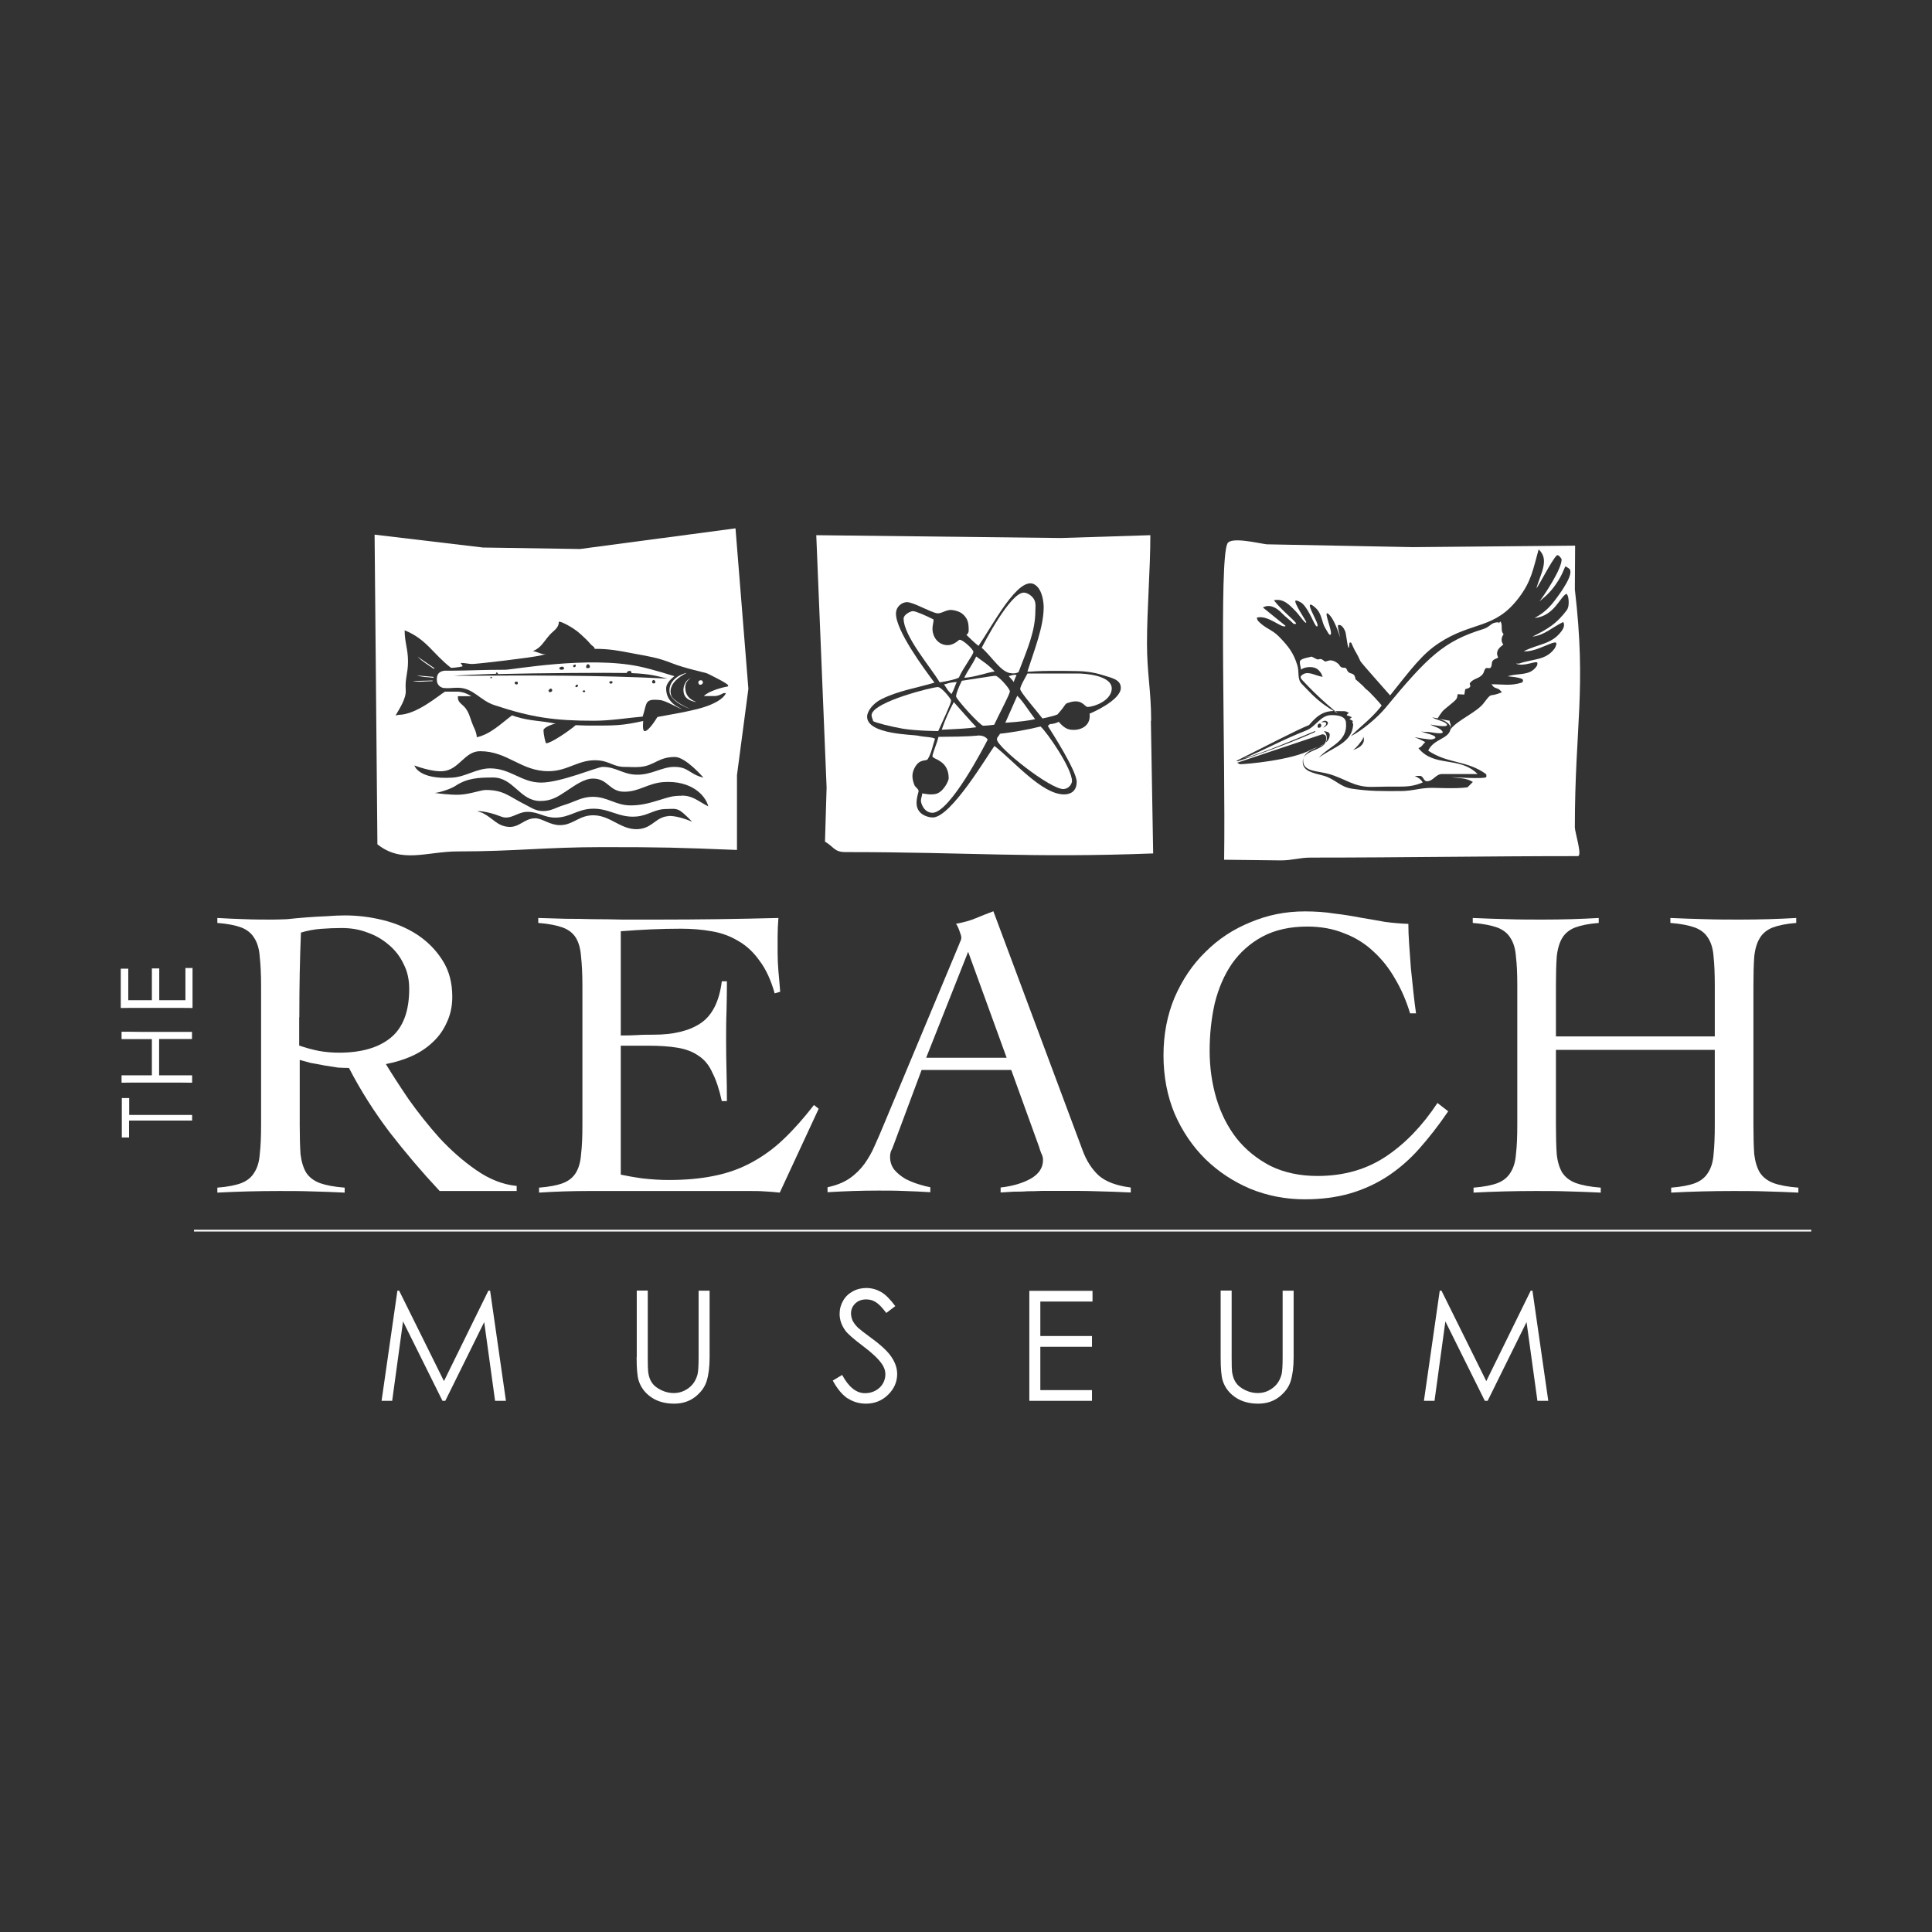
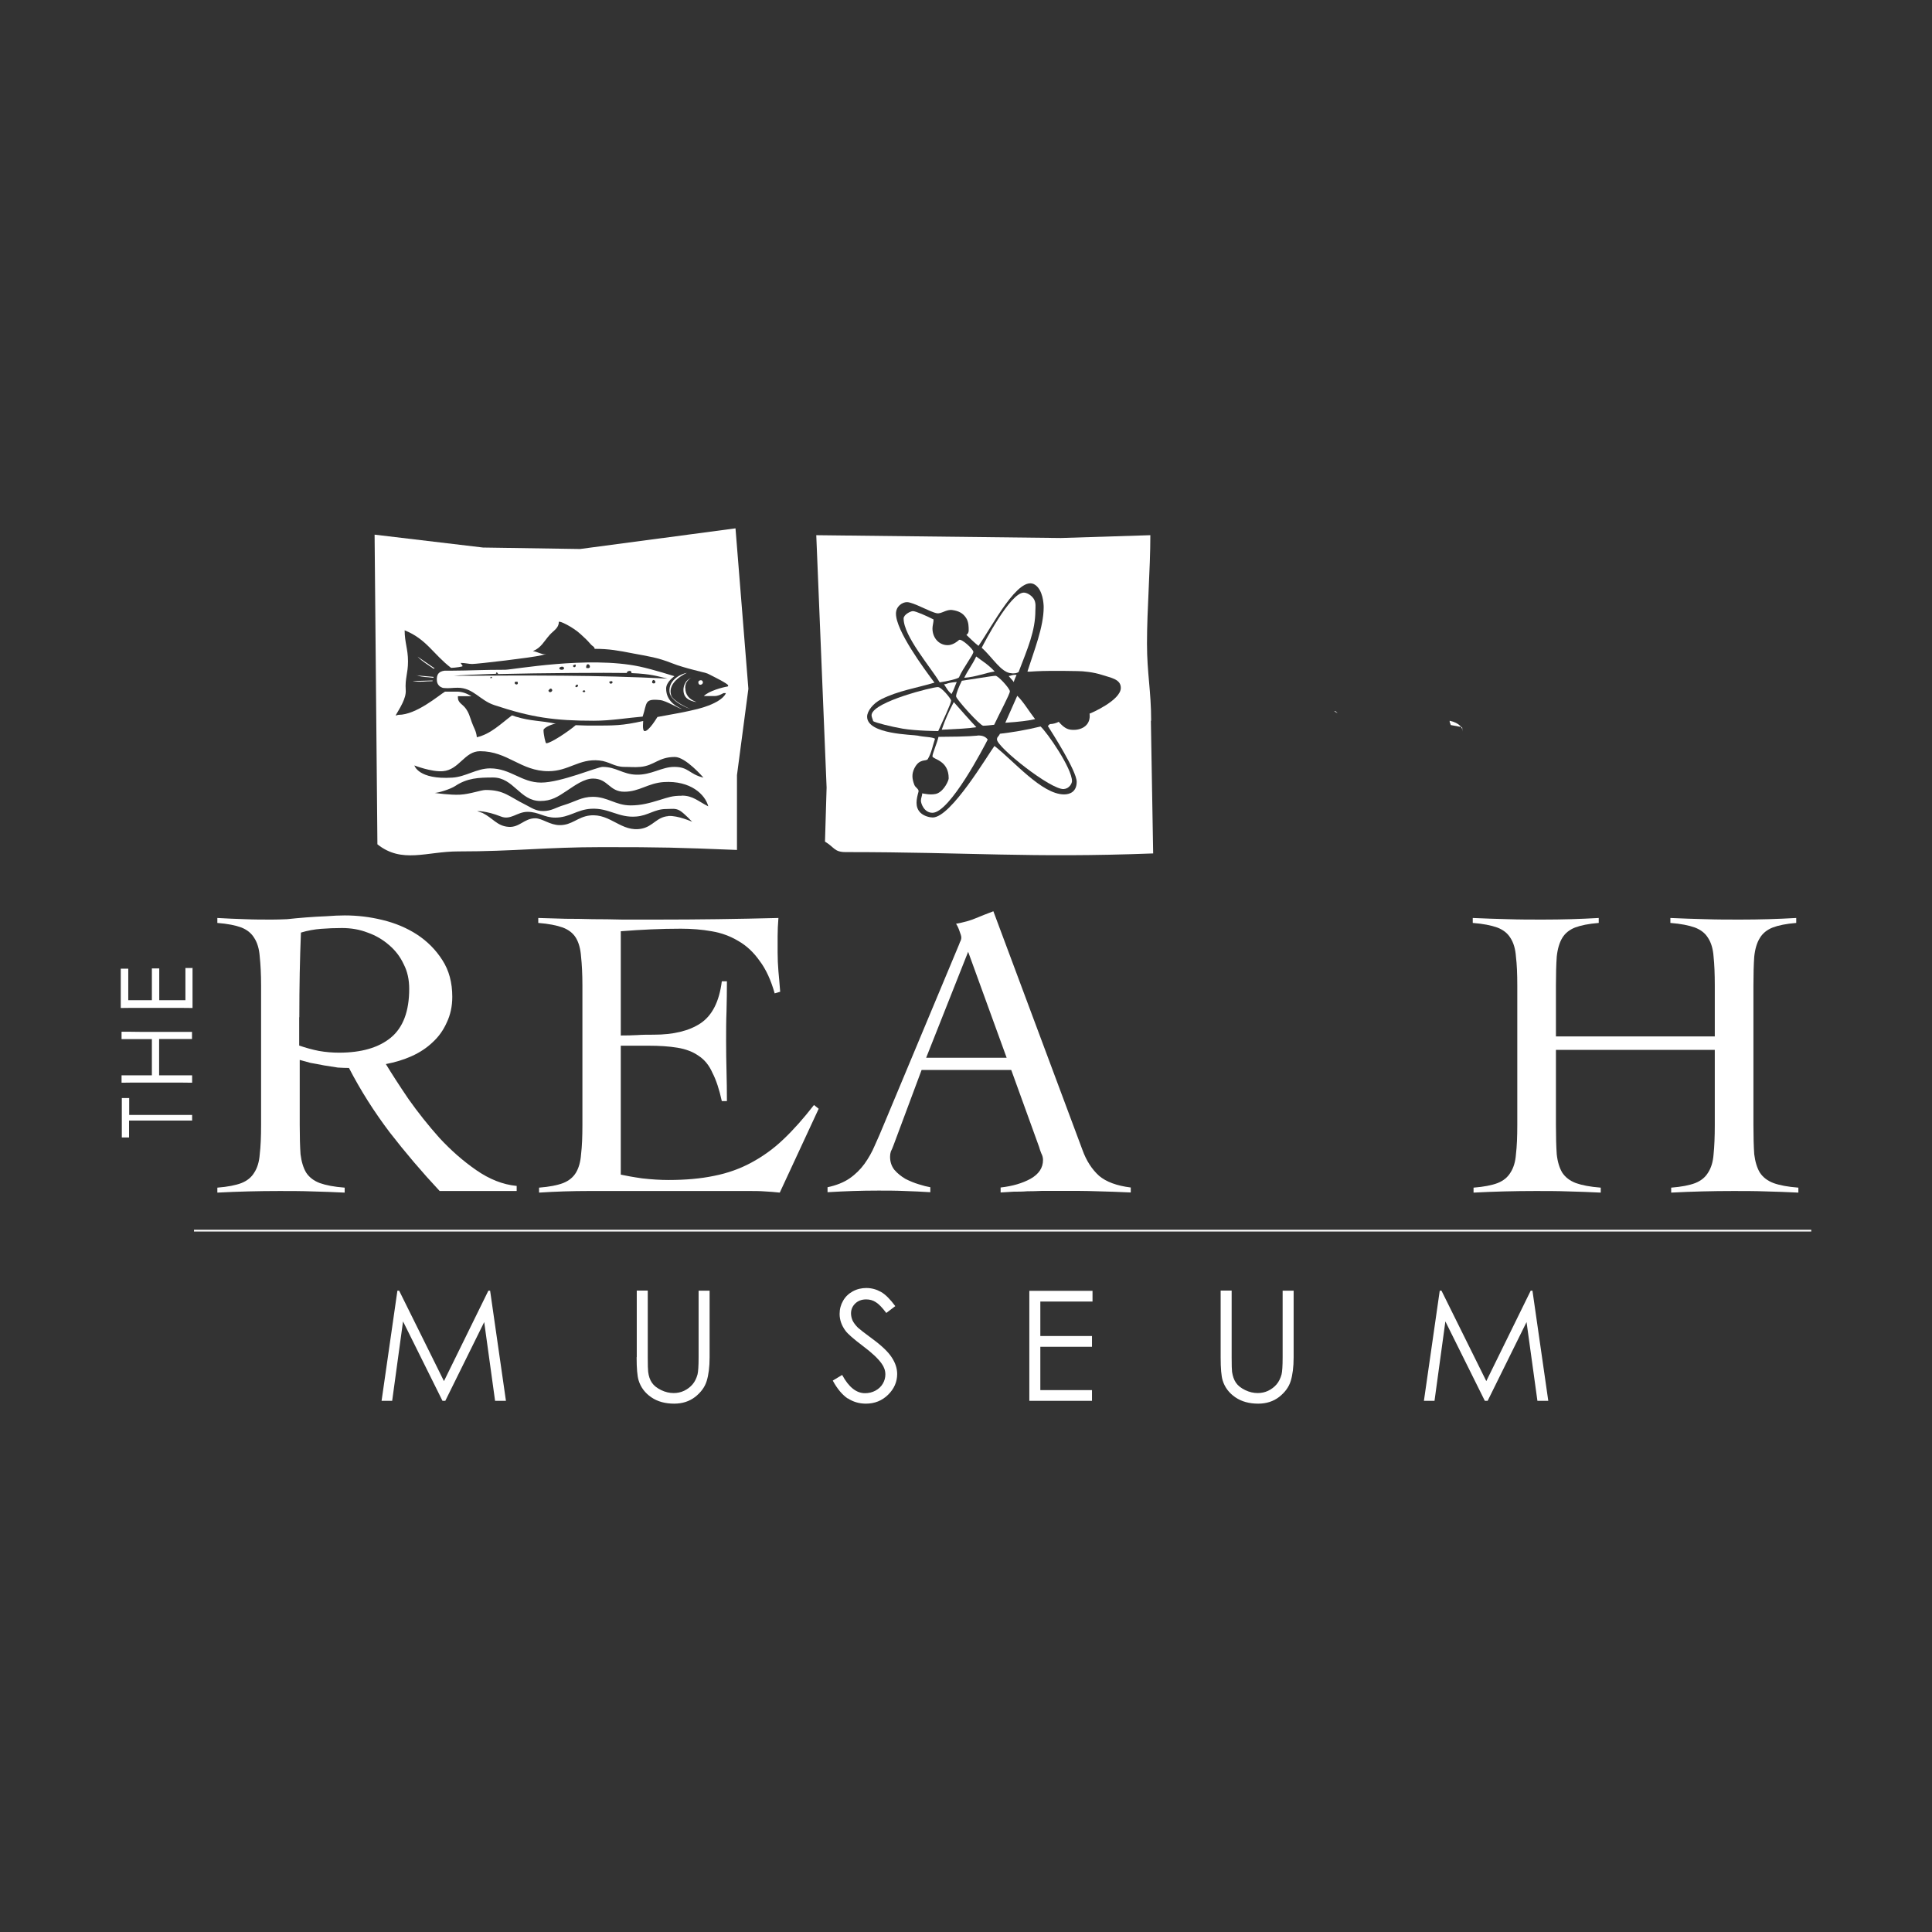
<svg xmlns="http://www.w3.org/2000/svg" id="Layer_1" viewBox="0 0 144 144">
  <rect x="0" y="0" width="144" height="144" fill="#333333" stroke="none" />
  <defs>
    <style>.cls-1{fill-rule:evenodd;}.cls-1,.cls-2{fill:#fff;}</style>
  </defs>
  <path class="cls-2" d="M106.92,104.41l.81-5.92,2.94,5.92h.21l2.9-5.87.81,5.87h.81l-1.18-8.21h-.13l-3.31,6.74-3.34-6.74h-.13l-1.18,8.21h.79M90.98,101.16c0,.83.05,1.41.15,1.73.16.52.48.94.95,1.26.47.32,1.04.47,1.7.47.61,0,1.13-.17,1.56-.5.43-.34.72-.73.86-1.18.14-.45.22-1.04.22-1.78v-4.96h-.82v4.96c0,.65-.03,1.08-.08,1.28-.08.29-.2.54-.37.74-.17.2-.38.36-.63.48-.25.12-.51.17-.78.17-.31,0-.62-.07-.93-.22-.31-.15-.54-.33-.69-.55-.15-.22-.24-.49-.29-.81-.02-.15-.03-.51-.03-1.1v-4.96h-.82v4.96M76.72,104.41h4.67v-.8h-3.85v-3.23h3.85v-.8h-3.85v-2.57h3.89v-.8h-4.71v8.21M63.18,104.22c.41.27.86.4,1.36.4.65,0,1.2-.22,1.65-.66.45-.44.68-.96.68-1.55,0-.41-.13-.82-.4-1.23-.26-.41-.75-.88-1.46-1.4-.6-.44-.95-.72-1.06-.82-.2-.2-.33-.38-.41-.55-.07-.17-.11-.34-.11-.52,0-.29.11-.54.32-.74.21-.2.48-.3.81-.3.26,0,.49.06.71.2.22.13.48.4.79.81l.67-.51c-.38-.51-.73-.87-1.07-1.06-.34-.19-.7-.29-1.09-.29-.36,0-.7.08-1.01.25-.31.17-.55.4-.72.7-.17.29-.26.62-.26.98,0,.45.15.87.44,1.26.17.23.59.6,1.28,1.12.68.51,1.15.95,1.41,1.32.19.26.28.53.28.81,0,.24-.06.47-.19.69-.13.22-.31.39-.55.52-.24.13-.5.19-.78.19-.64,0-1.21-.45-1.7-1.36l-.7.42c.34.63.72,1.07,1.12,1.34M47.45,101.16c0,.83.05,1.41.15,1.73.16.52.48.94.95,1.26.47.32,1.04.47,1.7.47.61,0,1.13-.17,1.56-.5.43-.34.72-.73.86-1.18.14-.45.22-1.04.22-1.78v-4.96h-.82v4.96c0,.65-.03,1.08-.08,1.28-.08.29-.2.54-.37.74-.17.2-.38.36-.63.48-.25.12-.51.17-.78.17-.31,0-.62-.07-.93-.22-.31-.15-.54-.33-.69-.55-.15-.22-.24-.49-.28-.81-.02-.15-.03-.51-.03-1.1v-4.96h-.82v4.96M29.23,104.41l.81-5.92,2.94,5.92h.21l2.9-5.87.81,5.87h.81l-1.18-8.21h-.13l-3.31,6.74-3.34-6.74h-.13l-1.18,8.21h.79" />
  <polyline class="cls-2" points="14.46 91.66 135 91.66 135 91.79 14.46 91.79" />
  <path class="cls-1" d="M38.49,88.39c-1.02-.1-2.02-.5-3-1.18-.98-.68-1.89-1.48-2.74-2.4-.83-.93-1.6-1.9-2.3-2.89-.68-1-1.24-1.87-1.69-2.61.68-.13,1.32-.32,1.92-.59.6-.27,1.12-.61,1.56-1.03.45-.41.8-.9,1.05-1.46.28-.58.42-1.22.42-1.93,0-1.06-.24-1.97-.74-2.74-.49-.77-1.12-1.4-1.88-1.9-.77-.5-1.63-.86-2.58-1.09-.94-.23-1.87-.34-2.81-.34-.4,0-.86.02-1.37.06-.51.02-1.02.05-1.53.09-.49.04-.96.08-1.4.13-.45.02-.82.03-1.12.03-.68,0-1.36,0-2.04-.03-.68-.02-1.36-.05-2.04-.09v.37c.77.06,1.36.18,1.79.34.43.17.75.43.96.78.23.35.37.82.41,1.4.06.56.1,1.28.1,2.15v10.39c0,.87-.03,1.6-.1,2.18-.04.56-.18,1.02-.41,1.37-.21.35-.53.61-.96.78-.42.16-1.02.28-1.79.34v.37c.77-.04,1.53-.07,2.3-.09.77-.02,1.54-.03,2.33-.03s1.62,0,2.43.03c.81.02,1.62.05,2.43.09v-.37c-.79-.06-1.4-.18-1.85-.34-.45-.17-.79-.43-1.02-.78-.21-.35-.35-.81-.42-1.37-.04-.58-.06-1.3-.06-2.18v-4.85c.21.06.48.13.8.22.34.06.68.12,1.02.19.36.06.7.11,1.02.16.34.02.62.03.83.03.87,1.68,1.88,3.27,3.03,4.79,1.17,1.51,2.41,2.97,3.73,4.38h5.74v-.38h0ZM22.31,75.82c0-1.18.01-2.28.03-3.3.02-1.02.05-2.02.09-3.01.49-.15.99-.24,1.5-.28.51-.04,1.03-.06,1.56-.06.68,0,1.32.11,1.91.34.6.21,1.13.52,1.6.93.47.4.83.87,1.09,1.43.28.54.41,1.15.41,1.83,0,1.68-.46,2.89-1.37,3.64-.91.75-2.2,1.12-3.86,1.12-.49,0-.99-.04-1.5-.13-.51-.1-1-.24-1.47-.4v-2.11h0Z" />
  <path class="cls-2" d="M46.28,77.94h2.04c.85,0,1.57.05,2.17.15.62.1,1.14.3,1.56.59.45.29.8.71,1.05,1.28.28.54.51,1.24.7,2.11h.38c0-.75-.01-1.49-.03-2.24-.02-.75-.03-1.49-.03-2.24s0-1.46.03-2.21c.02-.75.03-1.49.03-2.24h-.38c-.19,1.51-.72,2.56-1.6,3.14-.85.56-2.01.84-3.48.84-.43,0-.84,0-1.24.03-.38.02-.79.03-1.21.03v-7.77c1.51-.12,3-.19,4.47-.19.81,0,1.57.06,2.3.19.72.12,1.38.36,1.98.72.62.35,1.15.85,1.6,1.49.47.62.84,1.43,1.12,2.42l.41-.12c-.04-.56-.09-1.07-.13-1.52-.04-.48-.06-.94-.06-1.4v-1.24c0-.41.02-.86.06-1.34-1.53.04-3.04.07-4.53.09-1.49.02-2.98.03-4.47.03h-2.65c-.77-.02-1.5-.03-2.2-.03-.68-.02-1.35-.03-2.01-.03-.64-.02-1.32-.04-2.04-.06v.37c.77.06,1.37.18,1.82.34.45.17.78.43.99.78.21.35.34.82.38,1.4.06.56.1,1.28.1,2.15v10.39c0,.87-.03,1.6-.1,2.18-.04.56-.17,1.02-.38,1.37-.21.35-.53.61-.96.78-.42.16-1.02.28-1.79.34v.37c.62-.04,1.23-.07,1.85-.09.62-.02,1.24-.03,1.85-.03h12c.36,0,.73,0,1.12.03.38.02.75.05,1.12.09l2.9-6.25-.35-.28c-.77.99-1.52,1.84-2.27,2.55-.74.71-1.54,1.28-2.39,1.74-.83.45-1.76.79-2.78.99-1,.21-2.14.31-3.41.31-.59,0-1.24-.04-1.95-.12-.7-.1-1.23-.2-1.6-.28v-9.61h0Z" />
  <path class="cls-1" d="M75.38,79.77l2.07,5.72c.04.15.09.3.16.47.09.17.13.33.13.5,0,.58-.31,1.05-.93,1.4-.6.33-1.34.55-2.23.65v.37c.36-.02.69-.04.99-.06.32,0,.65,0,.99-.03.34,0,.72-.01,1.15-.03h1.5c.87,0,1.72,0,2.55.03.83.02,1.67.05,2.52.09v-.37c-1.04-.13-1.83-.42-2.36-.87-.53-.48-.95-1.12-1.24-1.93l-6.64-17.79c-.49.19-.94.36-1.34.53-.4.17-.88.3-1.44.4.11.17.19.35.26.56.08.21.13.36.13.47s-.03.22-.1.34c-.04.12-.1.26-.16.4l-5.52,13.21c-.21.52-.44,1.04-.67,1.55-.21.5-.47.95-.77,1.37-.3.41-.67.78-1.12,1.09-.43.29-.97.51-1.63.65v.37c.68-.04,1.32-.07,1.91-.09.62-.02,1.24-.03,1.88-.03s1.31,0,1.95.03c.64.02,1.28.05,1.92.09v-.37c-.23-.04-.52-.11-.86-.22-.34-.1-.67-.24-.99-.4-.32-.19-.6-.41-.83-.68-.21-.27-.32-.59-.32-.97,0-.15.02-.28.06-.4.06-.12.13-.27.19-.44l2.1-5.63h6.67ZM75.03,78.84h-6l3.13-7.9,2.87,7.9h0Z" />
-   <path class="cls-2" d="M105.54,75.51c-.06-.44-.13-.94-.19-1.53-.06-.6-.13-1.2-.19-1.8-.04-.62-.09-1.22-.13-1.8-.04-.58-.06-1.09-.06-1.52-.57-.02-1.16-.07-1.75-.15-.57-.1-1.17-.21-1.79-.31-.62-.12-1.28-.23-1.98-.31-.68-.11-1.42-.16-2.2-.16-1.43,0-2.78.27-4.05.81-1.28.52-2.39,1.25-3.35,2.21-.96.93-1.72,2.06-2.3,3.39-.55,1.31-.83,2.75-.83,4.32s.28,3.03.83,4.35c.57,1.31,1.34,2.44,2.3,3.39.96.93,2.07,1.67,3.35,2.21,1.28.52,2.63.78,4.05.78,1.25,0,2.38-.15,3.38-.44,1-.29,1.93-.72,2.78-1.27.85-.56,1.64-1.24,2.36-2.05.72-.81,1.45-1.74,2.17-2.8l-.8-.62c-1.11,1.68-2.38,3.01-3.83,3.98-1.45.97-3.15,1.46-5.11,1.46-1.32,0-2.49-.25-3.51-.75-1-.52-1.84-1.2-2.52-2.05-.66-.85-1.16-1.83-1.5-2.95-.34-1.14-.51-2.33-.51-3.58s.13-2.42.38-3.54c.28-1.12.7-2.1,1.28-2.95.6-.85,1.35-1.52,2.27-2.02.94-.5,2.05-.75,3.35-.75,1.02,0,1.94.17,2.74.5.83.31,1.55.76,2.17,1.34.64.58,1.18,1.26,1.63,2.05.47.79.84,1.65,1.12,2.58h.45Z" />
  <path class="cls-2" d="M127.81,77.25h-11.84v-3.79c0-.87.02-1.58.06-2.15.06-.58.2-1.05.41-1.4.21-.35.53-.61.96-.78.43-.16,1.01-.28,1.76-.34v-.37c-.68.04-1.37.07-2.07.09-.7.02-1.4.03-2.11.03-.87,0-1.74,0-2.62-.03-.85-.02-1.71-.05-2.59-.09v.37c.77.06,1.37.18,1.82.34.45.17.78.43.99.78.23.35.37.82.41,1.4.07.56.1,1.28.1,2.15v10.39c0,.87-.03,1.6-.1,2.18-.04.56-.18,1.02-.41,1.37-.21.35-.53.61-.96.78-.42.16-1.02.28-1.79.34v.37c.77-.04,1.53-.07,2.3-.09.77-.02,1.54-.03,2.33-.03s1.62,0,2.42.03c.81.02,1.62.05,2.43.09v-.37c-.79-.06-1.4-.18-1.85-.34-.45-.17-.79-.43-1.02-.78-.21-.35-.35-.81-.41-1.37-.04-.58-.06-1.3-.06-2.18v-5.6h11.84v5.6c0,.87-.03,1.6-.09,2.18-.04.56-.18,1.02-.41,1.37-.21.35-.53.61-.96.78-.42.16-1.02.28-1.79.34v.37c.77-.04,1.53-.07,2.3-.09.77-.02,1.54-.03,2.33-.03s1.62,0,2.42.03c.81.02,1.62.05,2.43.09v-.37c-.79-.06-1.41-.18-1.85-.34-.45-.17-.79-.43-1.02-.78-.21-.35-.35-.81-.42-1.37-.04-.58-.06-1.3-.06-2.18v-10.39c0-.87.02-1.58.06-2.15.06-.58.2-1.05.42-1.4.21-.35.53-.61.96-.78.42-.16,1.01-.28,1.75-.34v-.37c-.68.04-1.37.07-2.07.09-.7.02-1.4.03-2.11.03-.87,0-1.74,0-2.62-.03-.85-.02-1.71-.05-2.58-.09v.37c.77.06,1.37.18,1.82.34.45.17.78.43.99.78.23.35.37.82.41,1.4.06.56.09,1.28.09,2.15v3.79h0Z" />
  <path class="cls-1" d="M74.14,50.05c-.53-.56-.91-.76-1.38-1.12-.29.63-.63,1.03-.89,1.59.9-.07,1.54-.36,2.26-.47Z" />
  <path class="cls-1" d="M71.48,50.48c.3-.69,1.07-1.68,1.07-1.89s-.91-1.03-1.07-.89c-.13.12-.42.34-.74.38-.68.07-1.24-.48-1.24-1.24,0-.21.09-.47.08-.67-.53-.27-1.32-.62-1.54-.62-.17,0-.69.26-.69.55,0,1.32,2.02,3.63,2.69,4.76.54-.08,1.39-.27,1.44-.38Z" />
  <path class="cls-1" d="M70.36,51c.26.39.26.46.56.73.2-.37.22-.51.39-.9-.81.07-.65.15-.94.17Z" />
  <path class="cls-1" d="M77.15,53.6c-.44-.56-.87-1.3-1.33-1.74-.29.63-.63,1.45-.89,2.01,1.07-.07,1.68-.15,2.22-.27Z" />
  <path class="cls-1" d="M75.4,50.19c.21,0,.37,0,.52-.1.68-1.78,1.25-3.06,1.25-4.58,0-.21.07-.6-.13-.89-.19-.28-.52-.45-.73-.45-1.01,0-2.95,3.74-3.14,4.11.79.69,1.47,1.9,2.24,1.9Z" />
  <path class="cls-1" d="M72.77,54.2c-.61-.65-1.13-1.25-1.68-1.87-.38.71-.65,1.33-.9,2.06,1.33-.07,1.86-.08,2.58-.19Z" />
  <path class="cls-1" d="M75.18,50.39c.18.22.34.36.38.45.04-.17.12-.32.21-.54-.38-.02-.38.07-.59.09Z" />
  <path class="cls-1" d="M77.55,54.15c-1.05.26-2.08.43-3.02.54-.12.25-.22.22-.22.43,0,.57,4.03,3.77,4.98,3.69.41-.03.61-.42.61-.59,0-.96-1.85-3.63-2.35-4.08Z" />
  <path class="cls-1" d="M70.89,52.21c0-.11-.7-1-.99-1-.4,0-4.72,1.07-4.93,2.03-.04.2.09.35.11.51.15.11,1.33.41,2.2.56,1.02.17,2.65.18,2.65.18.36-.8.96-2.06.96-2.27Z" />
  <path class="cls-1" d="M85.8,53.72c0-2.23-.31-3.53-.31-5.76,0-2.58.25-5.49.25-8.07l-6.67.21-18.23-.21.77,18.81-.12,4.03c.72.43.68.78,1.55.78,9.23,0,13.68.45,22.91.1l-.17-9.89ZM81.21,53.18c.11.85-.54,1.22-1.18,1.22-.37,0-.65-.06-1.12-.6-.14.08-.42.17-.66.17l-.15.14c.29.46,2.15,3.35,2.15,4.16,0,.74-.5.94-.94.94-1.66,0-3.75-2.5-5.19-3.61-.5.67-3.24,5.33-4.6,5.33-.21,0-.64-.09-.91-.35-.44-.43-.3-1.03-.15-1.57.05-.2-.23-.3-.31-.51-.17-.45-.21-.8,0-1.23.38-.77.88-.5,1-.69.28-.46.37-1.02.54-1.52-.22-.14-.83-.12-1.29-.23-.32-.08-3.77-.08-3.77-1.41,0-.42.45-1,1.05-1.3,1.26-.64,2.72-.86,3.97-1.24-.79-1.05-2.87-3.87-2.87-5.14,0-.56.48-.86.82-.86.48,0,1.74.75,2.24.83.34.05.7-.31,1.15-.24.45.07.77.21,1.02.59.2.31.19.71.19.92s-.1.29-.17.34c.24.23.58.57.9.82.98-1.38,3.01-5.38,4.22-4.55.58.39.64,1.4.64,1.67,0,1.47-.71,3.22-1.21,4.79.15.06.39-.1,3.74-.03.43,0,1.2.08,1.84.29.62.21,1.38.3,1.38.96,0,.93-2.23,1.89-2.3,1.91Z" />
-   <path class="cls-1" d="M80.37,50.2h-3.79c-.19.36-.54.94-.54,1.16s1.12,1.49,1.66,2.19c.37-.08.8-.17,1.12-.3.5-.56.54-.72.64-.8.06-.04.13-.06.3-.11.9-.26,1.08.35,1.3.35.46,0,1.72-.44,1.8-1.3.1-1.07-2.07-1.19-2.49-1.19Z" />
  <path class="cls-1" d="M72.86,54.83c-.21,0-.39.08-2.91.09-.1.45-.45,1.24-.45,1.45,0,.23,1.21.27,1.21,1.64,0,.17-.33.9-.83,1.12-.41.18-1.14,0-1.14,0-.01.21-.1.34-.1.55s.24.9.86.9c1.3,0,3.86-4.95,4.12-5.46-.24-.32-.6-.3-.77-.3Z" />
  <path class="cls-1" d="M74.19,50.37c-.22,0-1.72.26-2.5.37-.21.42-.43.95-.43,1.16s1.8,2.19,2.02,2.19.48-.03.82-.07c.39-.84,1.17-2.28,1.17-2.49s-.86-1.16-1.07-1.16Z" />
  <path class="cls-1" d="M49.65,51.32c0-.5.62-.92.62-.92,0,0-1.57-.5-2.6-.72-3.82-.81-9.45.24-10.02.24-1.69,0-2.49.06-4.07.07h-.28c-.06,0-.1,0-.17,0-.18.02-.37.09-.48.25-.06.1-.1.24-.09.44,0,.19.07.32.15.41.07.08.16.13.24.16.05.02.09.03.13.03.4.04.62-.02,1.03-.02,1.18,0,1.64.94,2.75,1.3,2.77.92,4.48,1.16,7.4,1.16,1.27,0,2.55-.22,3.64-.31.34-1.03.11-1.35,1.3-1.23.48.05,1.4.65,1.61.65-.67-.27-1.16-.77-1.16-1.5ZM43.84,49.51c.1.02.16.15.11.24-.05.09-.26.03-.26.03-.01-.13.03-.29.15-.27ZM42.9,49.53c.04.14-.02.2-.1.2-.03,0-.09-.05-.09-.08,0-.09.1-.1.19-.12ZM41.9,49.69c.06,0,.12.03.14.1.02.08-.07.13-.16.13-.08,0-.19-.02-.19-.1,0-.09.12-.13.21-.13ZM36.66,50.54s-.08,0-.13,0c0-.06.09-.12.13-.08,0,0,.02.05,0,.08ZM38.58,50.98c-.05.06-.15.04-.2-.02-.03-.04-.01-.13-.01-.13.03,0,.06-.02.1-.02.04,0,.07,0,.11.01,0,0,.04.12,0,.16ZM40.94,51.57s-.07-.08-.07-.08c.05-.07.07-.13.15-.16.06-.03.14.04.14.12,0,.09-.12.17-.21.13ZM42.9,51.2c-.05-.06.03-.15.09-.17h.07s.02.05.02.08c0,.08-.14.15-.18.08ZM43.49,51.59s-.07-.03-.07-.06c0-.04.07-.07.1-.08.05,0,.1.03.1.08,0,.06-.08.06-.14.06ZM45.64,50.91s-.07.05-.12.05-.11-.08-.11-.13c0-.04.24-.11.24,0,0,.03,0,.06-.01.09ZM48.84,50.88c-.03.08-.2.08-.23,0-.01-.03,0-.05,0-.09,0-.03.05-.09.07-.11.07.01.16.04.16.11,0,.03.01.05,0,.09ZM33.82,50.37c.51-.05,1.69-.1,3.15-.15,0-.03,0-.08.04-.1.02-.01.06,0,.12.12,3.32-.08,7.97-.11,9.59-.08,0-.12.15-.17.27-.15.05.03.08.07.08.16,1.45.06,1.92.23,2.68.41-5.16-.27-10.33-.24-15.93-.21Z" />
  <path class="cls-1" d="M30.79,50.77c.58.09.87,0,1.45,0v-.05s-1.45.04-1.45.04Z" />
  <polygon class="cls-1" points="37.13 50.23 36.97 50.22 36.97 50.23 37.13 50.23" />
  <path class="cls-1" d="M32.32,49.84l.08-.02-1.28-.88c.41.41.72.56,1.19.9Z" />
  <path class="cls-1" d="M31.03,50.33c.56.17.7.11,1.28.19v-.07s-1.28-.11-1.28-.11Z" />
  <path class="cls-1" d="M54.82,39.38l-11.59,1.54-7.23-.11-8.08-.96.21,23.08c1.83,1.46,3.67.53,6.01.53,4.2,0,6.54-.32,10.74-.32,4.55,0,5.5.03,10.05.21v-5.58l.85-6.43-.96-11.96ZM30.88,57.05s1.28.5,2.13.43c1.22-.1,1.61-1.49,2.77-1.49,2.07,0,3.03,1.49,5.1,1.49,1.51,0,2.28-.95,3.78-.8.75.07,1.12.48,1.87.48.47,0,.73.04,1.2,0,1.04-.09,1.34-.74,2.57-.74.81,0,2.13,1.54,2.13,1.54-1.1-.27-1.08-.8-2.18-.8-.94,0-1.71.62-2.84.58-1-.03-1.49-.58-2.49-.58-.4,0-3.12,1.17-4.59,1.17s-2.27-1.06-3.8-1.06c-1.01,0-1.81.63-2.82.69-2.53.16-2.82-.9-2.82-.9ZM49.81,60.83c-.85.06-1.14.76-1.97.93-1.52.31-2.32-1.15-3.87-.98-.91.1-1.33.73-2.25.72-.74,0-1.3-.51-1.83-.51-.81,0-1.17.7-1.98.64-.86-.06-1.15-.64-1.95-1.04l-.4-.13s.64-.05,1.78.4c.73.29,1.2-.35,1.98-.35.82,0,1.24.43,2.06.43,1.08,0,1.61-.6,2.69-.66,1.32-.07,2.03.69,3.35.58.9-.07,1.36-.56,2.23-.56.41,0,.7-.08,1.04.13.33.21.9.82.9.82,0,0-1.07-.48-1.78-.43ZM50.82,59.31c-.73,0-.98.11-1.67.32-.75.23-1.36.4-2.15.4-1.12,0-1.7-.64-2.82-.64-.82,0-1.33.37-2.13.61-.62.18-.93.45-1.57.45-.55,0-.84-.23-1.33-.48-1.23-.61-1.58-1.09-2.95-1.09-.35,0-1.16.31-1.91.35-.74.04-1.89-.13-1.89-.13.26,0,1.17-.28,1.52-.51.9-.6,1.75-.64,2.83-.64,1.54,0,1.99,1.75,3.52,1.75.83,0,1.3-.31,1.99-.77.56-.37,1.27-.9,1.94-.9,1.13,0,1.2.98,2.33.98s1.76-.64,2.94-.72c2.01-.13,3.1.94,3.32,1.81-.76-.38-1.14-.8-1.97-.8ZM54.28,51.08s-.01.09-.06.09c-.33.05-1.38.32-1.76.71h.77c.28,0,.45-.09.7-.22h.17c0,.06-.29.75-2.26,1.22-.84.2-1.34.29-2.13.43l-.71.13s-.65,1.1-.96,1.05c-.19-.03-.09-.75-.1-.75-1.6.35-2.1.34-3.88.34-.1,0-.59,0-1.15-.03-.52.45-1.86,1.35-2.2,1.35-.05,0-.2-.65-.2-.98,0-.21.78-.5.93-.48-1.18-.24-1.85-.18-2.98-.52l-.3-.1c-.84.63-1.58,1.39-2.62,1.63-.04-.47-.23-.7-.38-1.13-.15-.41-.2-.68-.46-1.03-.22-.3-.57-.41-.57-.79v-.11h1.01c-.34-.19-.65-.34-1.1-.34h-.79s-.05,0-.08,0c-.46.27-2.13,1.73-3.47,1.73-.08,0-.14.06-.21.04.3-.53.8-1.27.75-1.89-.06-.88.17-1.22.17-2.14s-.25-1.4-.25-2.31c1.63.65,2.13,1.78,3.46,2.8.29-.01.91-.09.86-.14l-.15-.23c.36,0,.6.08.86.08.38,0,4.51-.48,5.16-.65.11-.03.23-.06.36-.08-.35.04-.63-.18-.99-.23.63-.26.81-.72,1.26-1.22.29-.32.67-.5.67-.95,0-.14,1.05.37,1.63.91.31.28.47.43.75.75.1.13.29.18.29.34,1.08,0,1.78.13,2.85.34,1.16.22,1.82.3,2.91.73.97.39,2.52.7,2.67.78.34.17,1.56.77,1.52.88Z" />
  <path class="cls-1" d="M50.03,51.83c-.34-1.03,1.17-1.68,1.17-1.68-.34.05-1.37.46-1.3,1.4.06.8,1.57,1.3,1.57,1.3-.5-.21-1.33-.66-1.45-1.03Z" />
  <path class="cls-1" d="M52.25,50.7c-.09,0-.2.04-.2.16,0,.1.06.18.14.18.09,0,.2-.06.2-.18,0-.09-.07-.16-.14-.16Z" />
  <path class="cls-1" d="M51.07,51.29c0-.16.03-.3.09-.42.1-.16.23-.29.37-.37-.17.09-.36.22-.43.37-.11.17-.16.37-.16.54,0,.59.38.82.97.92l-.08-.04c-.47-.18-.75-.51-.75-1.01Z" />
  <path class="cls-1" d="M99.69,53.15s-.09-.09-.15-.14c-.03,0-.06,0-.1,0,.14.08.23.13.24.14Z" />
-   <path class="cls-1" d="M108.13,54.04c-.02-.13-.1-.19-.08-.32l-.86-.15s0,0,0,0c.73.16,1.01.55.93.8,0,0,0,0,0,0,.02-.09.02-.2,0-.32Z" />
-   <path class="cls-1" d="M117.38,43.93l.02-3.26-12.1.11-10.89-.21c-.63-.08-2.69-.59-2.93-.05-.63,1.34-.13,15.47-.24,23.56l4.22.05c.87,0,1.37-.21,2.24-.21,6.95,0,12.95-.11,19.9-.11.36,0-.22-1.79-.22-2.14,0-7.53.88-10.26,0-17.74ZM92.41,56.96l-.2-.11,6.34-2.12s.26-.02.29.21c.09.7-.57.65-1.12.94-1.46.79-4.87,1.08-5.31,1.08ZM98.46,53.83c.07-.03.21-.11.29-.11.07,0,.12.02.18.07.16.14-.11.38-.32.45,0,0,.24-.2.24-.29,0-.18-.21-.12-.39-.12ZM98.48,54.13l-.07.09s-.13.05-.18,0c-.04-.04-.02-.08-.02-.14,0-.1.14-.19.22-.13.06.04.05.18.05.18ZM116.77,44.3c.11-.04.28.82,0,1.19-.76,1.01-1.42,1.4-2.55,1.96.9-.11,1.4-.65,2.29-1.09.14.22.03.48-.13.69-.74.99-1.7.93-2.81,1.49.95.11,2.53-1.02,2.43-.53-.03.14-.06.22-.14.34-.67.89-1.58.74-2.64,1.11h-.23c.56.29,1.62-.3,1.6-.03,0,.11-.02.18-.09.27-.52.69-1.29.45-2.11.7-.08.02,1.12.07,1.13.3,0,.07-.07.17-.07.17-.86.27-1.4.13-2.29.13.06.05.08.11.14.17.16.15.33.11.49.26.07.06.15.17.15.17-1.02.42-.68-.08-1.34.79-.54.72-1.95,1.26-2.49,1.97-.14.73-1.27.71-1.66,1.59,1.52,1.01,2.85.69,4.32,1.75,0,0,.04.15,0,.22-.08.16-2.61,0-2.61,0,.64.1,1.07.04,1.62.36l-.4.4c-.82.12-2.26.04-2.65.04-.9,0-1.44.24-2.34.24-1.42,0-2.23.03-3.65-.18-.87-.14-1.22-.71-2.07-.96-.71-.2-1.57-.3-1.57-1.03,0-.13.03-.23.08-.33.19-.59,1.12-.7,1.62-1.09.06-.1.09-.21.09-.34,0-.22-.04-.39-.23-.54.2.03.45.07.45.27,0,.27-.13.46-.32.61-.31.51-1.33.56-1.62,1.09-.02.07-.04.15-.04.24,0,.84,1.12.75,1.93.99,1.21.35,1.84.96,3.12.96.36,0,1.11-.02,1.11-.02h.89c.73,0,1.18-.03,1.86-.31-.14-.26-.33-.35-.59-.49h.39c.25,0,.26.4.51.4.48,0,.65-.54,1.14-.54h2.64c-1.36-1.36-3.24-.47-4.41-1.93.3-.12.26-.22.51-.45-.29-.15-.48-.24-.8-.37,0,0,1.16.23,1.34.16.1-.04.25-.06.21-.16-.06-.16-.65-.27-1.07-.42.28.05.46.01.74.06.31.05,1.05.17.85-.08-.23-.29-.57-.31-.9-.5.43.08,1.51.26,1.2-.06-.18-.19-.68-.26-1.06-.47l.42.07c.06-.12.24-.38.32-.48.16-.22.9-.73,1.06-.95.09-.12.07-.23.11-.37l.49.03.07-.4c.15-.06.27-.05.36-.18.07-.09-.08-.2,0-.29.26-.35.67-.3.94-.65.11-.14.09-.27.2-.41.09-.13.31.04.4-.09.12-.16.03-.34.15-.5.11-.15.26-.13.41-.25-.13-.21-.11-.45.04-.65.11-.14.2-.19.34-.31-.19-.23-.16-.53.02-.77-.24-.25-.07-.56-.19-.87-.09-.24-.16.23-.18-.02-.62,0-.56.32-1.16.51-2.92.9-4.12,2.05-7.3,5.9-.58.7-1.76,1.69-2.57,2.09.85-.84,1.51-1.3,2.19-2.14l.12-.15h0c-.05-.11-.94-1.07-1.08-1.16-.18-.13-.22-.23-.37-.36-.19-.18-.5-.44-.5-.44,0,0-.02-.19-.09-.29-.1-.16-.28-.12-.43-.24-.14-.11-.11-.34-.31-.33-.34.02-.37-.24-.42-.26-.12-.12-.33-.27-.59-.29-.17-.01-.38.11-.43.08-.27-.16-.22-.2-.45-.17-.13.12-.55-.28-.62-.17-.2.05-.59.1-.76.26-.13.12.05.53.03.7.2-.2.96-.34,1.32.03.16.16.23.28.3.5-.61-.1-1.14-.52-1.59-.09-.13.13.03.29.16.42.3.31.46.49.77.79.78.77,1.27,1.15,1.58,1.43.22,0,.45.01.72.01.13,0,.34.14.36.15-.06-.05-.2.08-.2.16.14.02.24.09.38.14l-.18.14c.16.06.29.17.28.17-.14,0,0,.15,0,.24-.1,1.39-1.47,1.65-2.57,2.47.84-.93,2.18-1.18,2.03-2.64-.05-.47-.61-.54-1.08-.54-.83,0-1.13.85-1.9,1.15-2.09.84-2.59,1.22-4.67,2.09,1.31-.35,4.18-1.56,5.31-2.04.07-.03.02.07.08.04-2.2,1.01-5.83,2.23-5.83,2.2,0-.04-.22.04.06-.1,1.71-.85,4.45-2.28,5.28-2.6,0,0,.47-.58.88-.8.34-.19.64-.24.96-.25-.32-.18-.93-.56-1.61-1.22-.31-.3-.47-.49-.77-.79-.37-.39-.17-.89-.34-1.41-.29-.94-.67-1.4-1.35-2.11-.52-.54-1.03-.61-1.55-1.16-.08-.08-.08-.16-.12-.26.82-.26,1.94.88,2.15.61l-1.69-1.37c.48-.28,1.01,0,1.4.41.34.35.55.46.89.81,0,0,.15.03.18-.02.06-.1-1.1-1-1.65-1.74.71-.15,1.15.33,1.65.85.24.25.81,1.09.75.75-.02-.08-.95-1.47-.79-1.57.08-.05.42.11.56.26.5.52.81,1.5,1,1.65.03.03.13.03.06-.2-.14-.43-.88-1.64-.39-1.38.12.07.17.13.28.22.48.45.44,1.11.73,1.53.04.06.23.42.29.45.43.19-.51-1.83-.12-1.57.34.23.64.95.93,1.8-.1-.4-.24-.9-.16-.93.23-.1.43.23.53.47.06.13.2,1.46.27,1.18.04-.15,0-.43.13-.36.07.03.07.07.11.17.26.6.35.6.61,1.21.05.13,2.05,2.35,2.22,2.56,1.59-1.99,2.39-3.08,3.64-3.9,2.51-1.65,4.16-.99,5.97-3.4.91-1.2,1.05-2.1,1.46-3.58.85.76.12,1.85-.17,2.91.2-.23,1.16-2.13,1.52-2.46.13-.12.36.27.36.27.05.67-1.22,2.59-1.64,3.15.63-.52.96-.86,1.39-1.54.25-.39.34-.64.53-1.07.07.04.18.09.28.17.43.34-.62,1.79-1.07,2.38-.62.83-1.2,1.13-1.5,1.3,1.47-.13,1.92-1.63,2.39-1.81ZM100.85,55.9c.33-.24.48-.48.72-.81l.05-.18c0,.08.04.11.04.19,0,.44-.39.66-.81.8Z" />
+   <path class="cls-1" d="M108.13,54.04c-.02-.13-.1-.19-.08-.32s0,0,0,0c.73.16,1.01.55.93.8,0,0,0,0,0,0,.02-.09.02-.2,0-.32Z" />
  <path class="cls-1" d="M9.63,81.84s0,.14,0,.34c0,.2,0,.51,0,.92.53,0,.94,0,1.22,0,.28,0,.65,0,1.13,0s.93,0,1.4,0c.47,0,.79,0,.94,0v.42c-.16,0-.48,0-.96,0-.48,0-.95,0-1.42,0h-1.08c-.27,0-.68,0-1.24,0,0,.37,0,.66,0,.89,0,.23,0,.35,0,.37h-.54c0-.18,0-.39,0-.64,0-.25,0-.52,0-.81,0-.42,0-.76,0-1.04,0-.28,0-.43,0-.45h.54Z" />
  <path class="cls-1" d="M14.31,76.89v.55c-.16,0-.45,0-.87,0-.43,0-.95,0-1.58,0v.59c0,.36,0,.64,0,.82,0,.22,0,.49,0,.8v.5c.73,0,1.28,0,1.66,0,.37,0,.64,0,.8,0v.55c-.16,0-.44,0-.84-.01-.4,0-1.08,0-2.03,0-.29,0-.64,0-1.05,0-.41,0-.86,0-1.34.01v-.55c.4,0,.79,0,1.17,0,.38,0,.75,0,1.09,0,0-.03,0-.17,0-.43v-1.73c0-.34,0-.52,0-.54-.35,0-.71,0-1.09,0-.38,0-.77,0-1.17,0v-.55c.4,0,.85,0,1.37.01.52,0,.94,0,1.27,0,.77,0,1.36,0,1.77,0,.41,0,.69,0,.85,0h0Z" />
  <path class="cls-1" d="M14.35,72.17s0,.18,0,.46c0,.29,0,.65,0,1.07,0,.3,0,.57,0,.81,0,.24,0,.45,0,.62-.16,0-.49,0-1.01-.01-.52,0-1.05,0-1.6,0-.3,0-.7,0-1.2,0-.5,0-1.01,0-1.54.01,0-.17,0-.37,0-.62,0-.25,0-.51,0-.77,0-.44,0-.81,0-1.09,0-.28,0-.43,0-.45h.56s0,.17,0,.44c0,.27,0,.6,0,1,0,.17,0,.35,0,.51v.4c.3,0,.6,0,.91,0,.3,0,.58,0,.85,0,0-.11,0-.23,0-.37v-.38c0-.41,0-.78,0-1.1,0-.32,0-.5,0-.52h.55s0,.21,0,.58c0,.37,0,.7,0,1,0,.11,0,.25,0,.4v.39c.5,0,.91,0,1.2,0,.3,0,.55,0,.75,0,0-.14,0-.3,0-.5v-.63c0-.35,0-.64,0-.87,0-.24,0-.37,0-.4h.56Z" />
</svg>